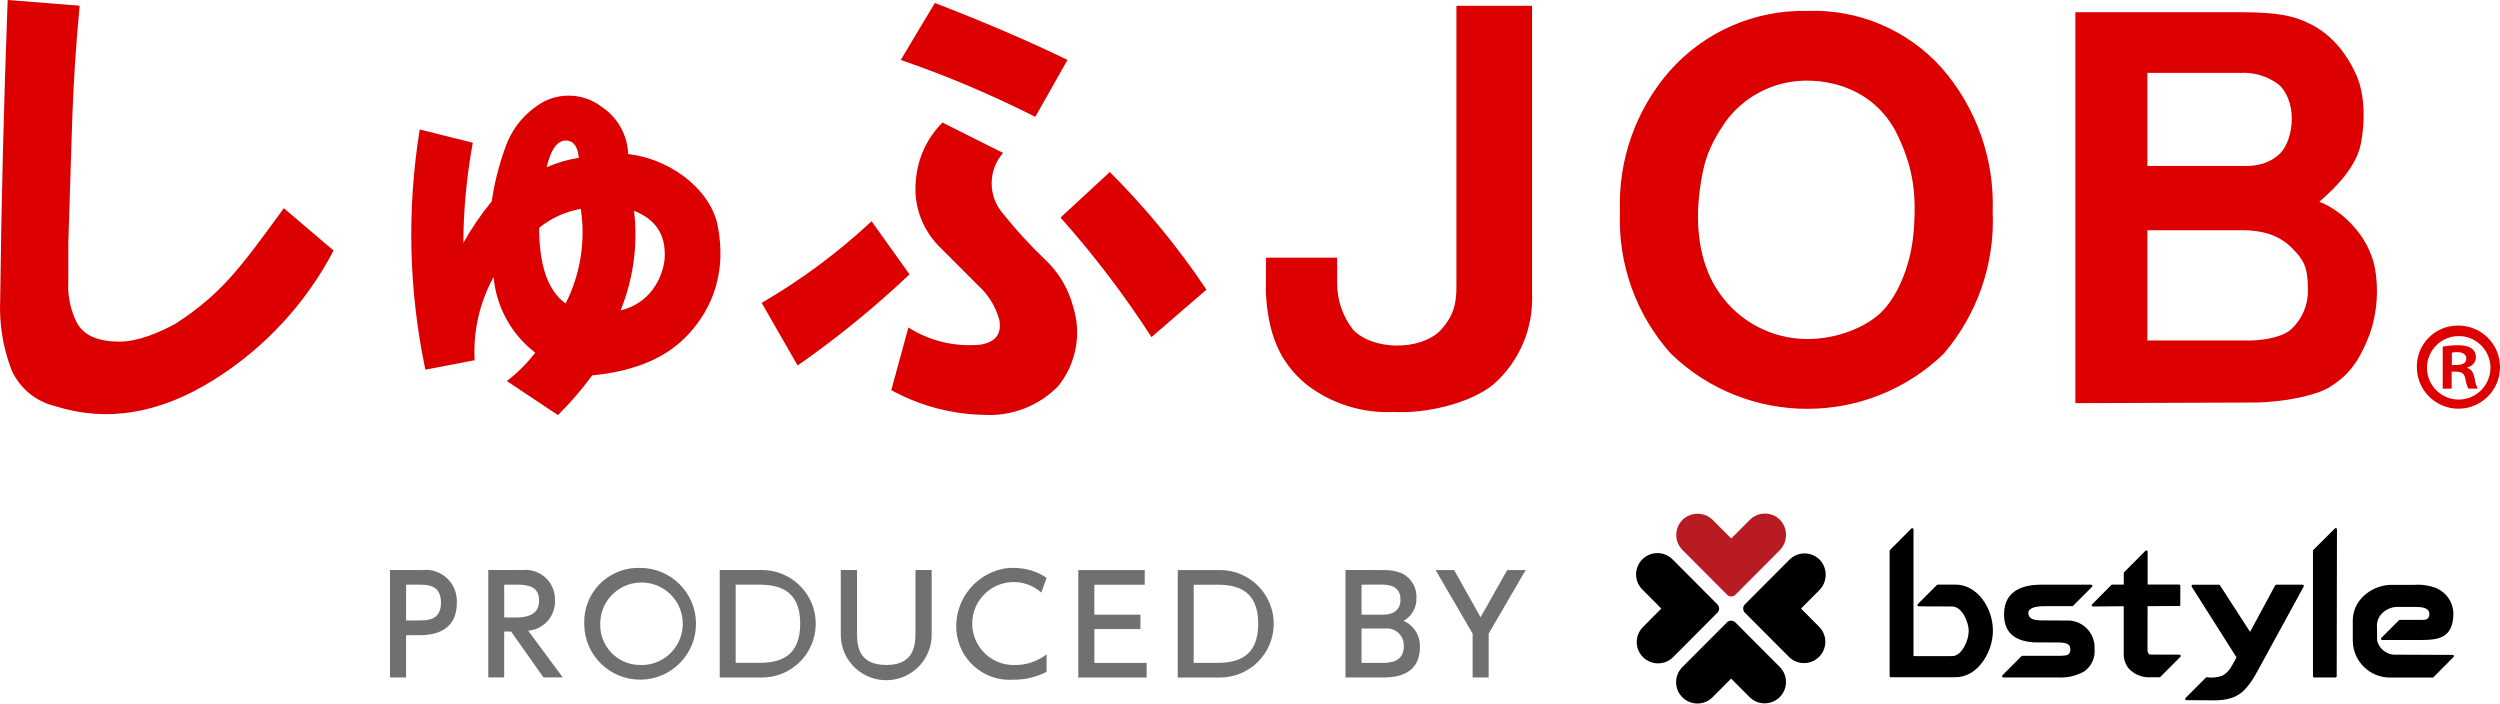
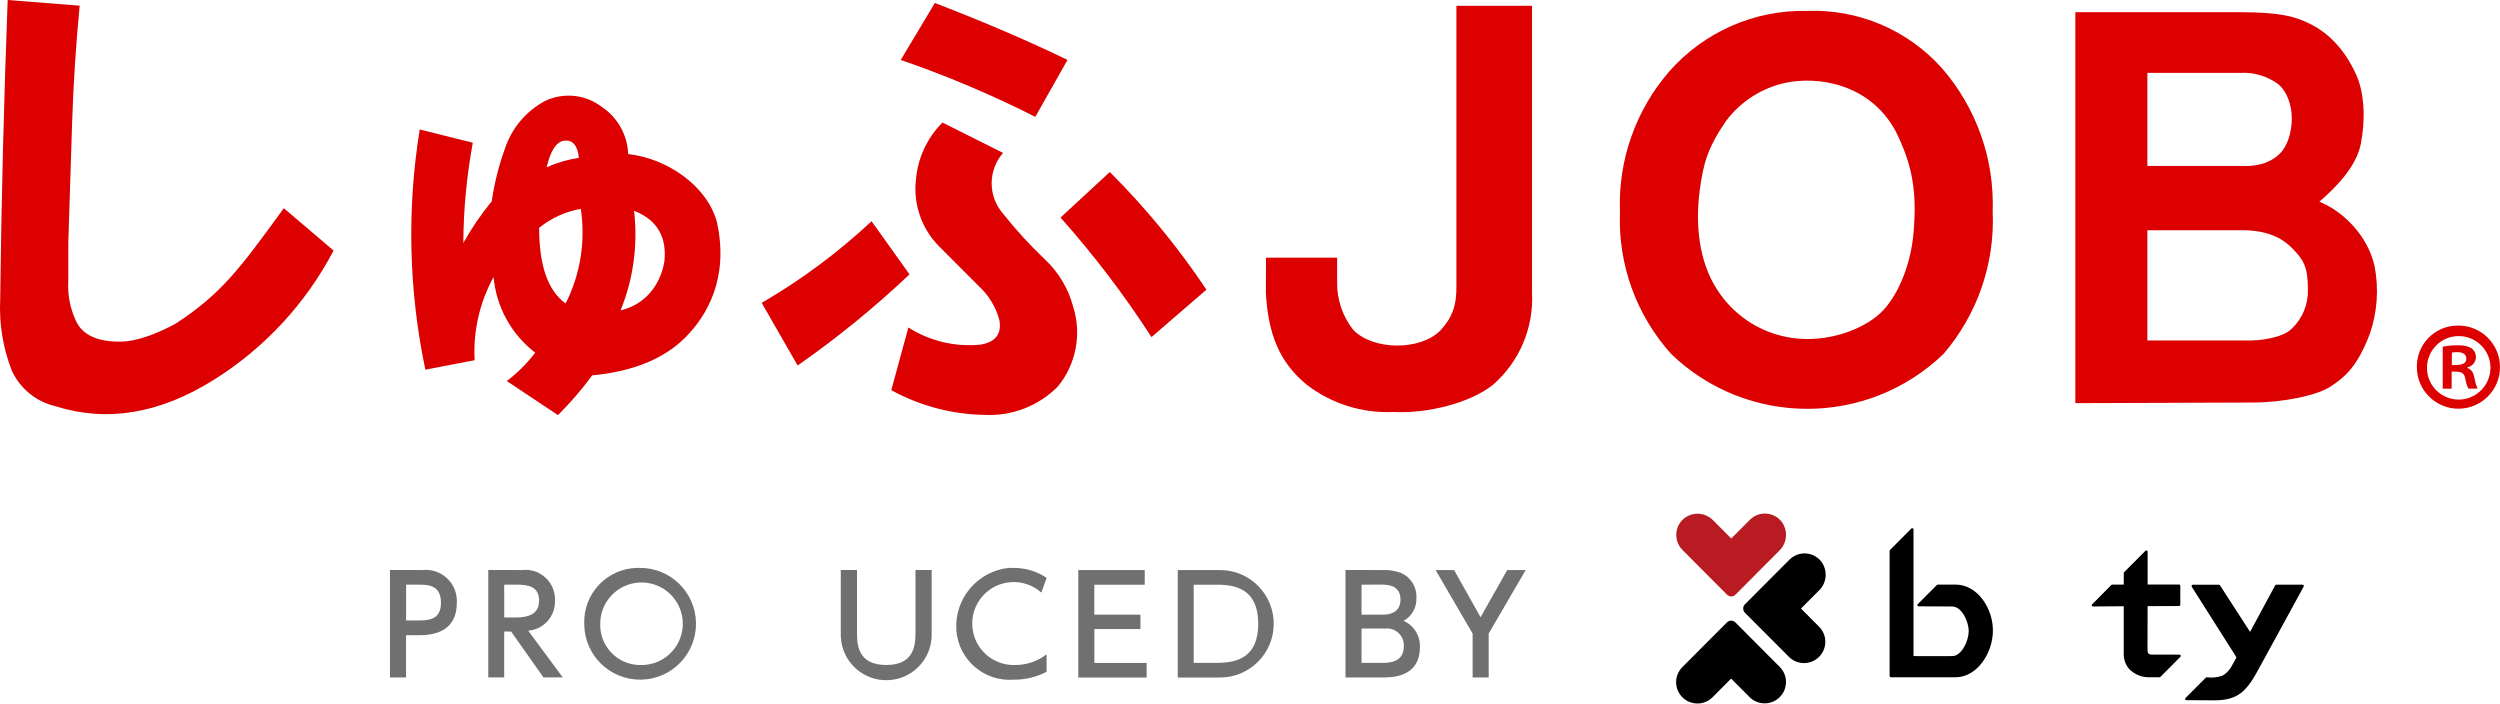
<svg xmlns="http://www.w3.org/2000/svg" id="_レイヤー_2" viewBox="0 0 160 45.024">
  <defs>
    <style>.cls-1,.cls-2,.cls-3,.cls-4{stroke-width:0px;}.cls-2{fill:#717071;}.cls-3{fill:#dc0000;}.cls-4{fill:#b81c22;}</style>
  </defs>
  <g id="_追従">
    <path class="cls-2" d="M27.02,36.483c1.094-.125,2.082.661,2.207,1.755,0,0,0,0,0,.001.013.113.016.228.01.342,0,1.683-1.236,2.072-2.393,2.072h-.856v2.704h-1.029v-6.878l2.061.004ZM26.761,39.708c.588,0,1.461,0,1.461-1.127,0-1.162-.847-1.162-1.461-1.162h-.77v2.289h.77Z" />
    <path class="cls-2" d="M33.402,36.483c1.036-.126,1.978.612,2.104,1.648,0,0,0,0,0,0,.012.103.016.206.012.31.035.996-.72,1.843-1.714,1.922l2.214,2.992h-1.236l-2.074-2.938h-.44v2.938h-1.018v-6.878l2.152.006ZM32.27,37.419v2.098h.787c.674,0,1.444-.173,1.444-1.067s-.641-1.032-1.427-1.032h-.804Z" />
    <path class="cls-2" d="M40.935,36.345c1.975-.018,3.591,1.568,3.609,3.544.018,1.975-1.568,3.591-3.544,3.609s-3.591-1.568-3.609-3.544c0-.004,0-.008,0-.011v-.026c-.063-1.91,1.434-3.508,3.344-3.571.066-.002.133-.002.2,0ZM40.935,42.56c1.458.067,2.693-1.06,2.761-2.518.067-1.458-1.06-2.693-2.518-2.761-1.458-.067-2.693,1.06-2.761,2.518,0,.002,0,.004,0,.007-.002.036-.002.073-.002.109-.047,1.414,1.062,2.598,2.475,2.644,0,0,0,0,.001,0h.044Z" />
-     <path class="cls-2" d="M46.063,36.482h2.74c1.899.019,3.424,1.574,3.405,3.473-.019,1.893-1.564,3.415-3.457,3.405h-2.688v-6.878ZM47.083,42.421h1.495c1.305,0,2.636-.364,2.636-2.506,0-2.21-1.435-2.496-2.636-2.496h-1.495v5.002Z" />
    <path class="cls-2" d="M59.626,36.482v4.021c.067,1.606-1.181,2.962-2.786,3.028-1.606.067-2.962-1.181-3.028-2.786,0-.018-.001-.036-.002-.054-.002-.062-.002-.125,0-.188v-4.021h1.038v3.961c0,.746,0,2.116,1.876,2.116,1.858,0,1.867-1.388,1.867-2.116v-3.961h1.036Z" />
    <path class="cls-2" d="M66.983,42.994c-.653.34-1.381.514-2.117.506-1.881.139-3.519-1.273-3.658-3.154,0,0,0-.001,0-.002-.142-2.022,1.345-3.791,3.361-4,.093-.003.187-.002.28.003.759-.011,1.504.21,2.134.634l-.337.944c-1.095-.976-2.774-.88-3.75.214-.976,1.095-.88,2.774.214,3.75.484.432,1.109.671,1.757.674.019,0,.038,0,.058-.001.743.011,1.469-.231,2.057-.685v1.116Z" />
    <path class="cls-2" d="M72.987,39.335v.927h-2.947v2.164h3.345v.937h-4.374v-6.879h4.252v.937h-3.226v1.916h2.949Z" />
    <path class="cls-2" d="M75.376,36.483h2.739c1.899.019,3.423,1.575,3.404,3.474-.019,1.892-1.563,3.413-3.455,3.404h-2.688v-6.878ZM76.396,42.422h1.495c1.305,0,2.636-.364,2.636-2.505,0-2.21-1.435-2.496-2.636-2.496h-1.495v5.002Z" />
    <path class="cls-2" d="M88.523,36.484c.392-.016.783.048,1.149.19.623.27,1.013.9.977,1.578.035.611-.284,1.188-.821,1.482.663.291,1.078.96,1.045,1.683,0,1.942-1.807,1.942-2.428,1.942h-2.334v-6.879l2.412.003ZM87.139,37.419v1.921h1.383c.474,0,1.109-.175,1.109-.962,0-.963-.873-.963-1.27-.963l-1.222.003ZM87.139,40.228v2.197h1.289c.553,0,1.417-.053,1.417-1.085.021-.598-.446-1.1-1.044-1.121,0,0,0,0,0,0-.061-.002-.122,0-.183.009h-1.479Z" />
    <path class="cls-2" d="M94.247,40.55l-2.368-4.065h1.184l1.694,3.017,1.703-3.017h1.183l-2.368,4.065v2.809h-1.027v-2.809Z" />
    <path class="cls-4" d="M113.981,33.335c-.493-.566-1.351-.626-1.918-.134-.002.002-.004.003-.006.005-.022.02-.045.04-.066.062l-1.191,1.195-1.158-1.162c-.509-.524-1.336-.565-1.895-.095-.567.498-.624,1.36-.129,1.928.02.022.041.046.063.067l1.191,1.195,1.66,1.666c.148.148.388.148.536,0h0s1.659-1.666,1.659-1.666l1.158-1.162c.522-.511.563-1.338.095-1.899Z" />
    <path class="cls-1" d="M113.913,42.692l-1.192-1.195-1.659-1.665c-.146-.148-.385-.149-.533-.003,0,0-.001.001-.002.002l-.002.002-1.66,1.664-1.192,1.195c-.534.532-.536,1.397-.003,1.931.532.534,1.397.536,1.931.003h0l1.191-1.196,1.192,1.196c.54.527,1.404.516,1.931-.024.519-.532.517-1.38-.003-1.91h-.001Z" />
-     <path class="cls-1" d="M109.912,39.216c.148-.149.148-.388,0-.537l-1.659-1.665-1.192-1.195c-.521-.545-1.385-.564-1.93-.042-.545.521-.564,1.385-.042,1.93h0c.015.016.03.03.045.045l1.186,1.19s.003.008,0,.011l-1.186,1.19c-.523.543-.508,1.407.035,1.93.528.509,1.364.51,1.893.002l1.192-1.196,1.659-1.665Z" />
    <path class="cls-1" d="M115.264,38.946l1.158-1.161c.523-.511.564-1.339.095-1.9-.493-.566-1.352-.626-1.919-.133-.002.001-.003.003-.005.004-.022.02-.044.04-.066.061l-1.192,1.194-1.66,1.665c-.148.149-.148.389,0,.538h0l1.66,1.665,1.192,1.195c.553.513,1.416.48,1.929-.072.487-.525.486-1.337-.003-1.86l-1.191-1.196Z" />
    <path class="cls-1" d="M147.361,37.42h-1.678c-.03,0-.058.016-.073.042l-1.605,2.979-1.927-2.982c-.015-.024-.041-.039-.069-.038h-1.677c-.066,0-.101.073-.036.171l2.839,4.477s-.272.515-.36.652c-.135.216-.32.395-.54.523-.323.114-.669.148-1.008.101-.024.003-.046.015-.062.033l-1.292,1.295c-.032.031-.032.082-.001.114,0,0,0,0,0,0,.015.015.036.024.057.024.486,0,1.752.014,1.881.011,1.412-.038,1.967-.53,2.802-2.113l2.823-5.166c.022-.041.007-.091-.034-.113-.012-.006-.026-.01-.04-.01Z" />
-     <path class="cls-1" d="M132.19,39.715l-1.639-.011c-.621-.022-.735-.243-.735-.491-.003-.07.024-.137.075-.185.24-.24.763-.238,1.294-.234h1.438c.022,0,.042-.009.057-.024l1.21-1.214c.031-.032.031-.083,0-.115-.015-.015-.036-.024-.057-.024h-3.176c-1.03,0-2.398.278-2.398,1.909,0,1.431,1.047,1.719,1.906,1.787l1.663.006c.567.026.671.183.671.427.014.109-.017.218-.085.304-.123.124-.422.123-.8.122h-2.184c-.022,0-.042.009-.057.024l-1.218,1.222c-.032.031-.032.083,0,.114h0c.015.016.036.025.058.024h3.447c.599.043,1.197-.09,1.722-.381.466-.323.722-.872.669-1.436.057-.951-.667-1.768-1.617-1.825-.081-.005-.163-.004-.244.002Z" />
    <path class="cls-1" d="M125.146,37.414h-1.127c-.021,0-.042.009-.057.023l-1.227,1.231c-.031.033-.03.085.003.116.015.014.034.022.054.022l2.148.008c.612,0,1.057.968,1.057,1.576s-.444,1.6-1.057,1.6c-.147,0-2.092.009-2.476,0v-8.104c0-.045-.037-.082-.082-.082-.021,0-.042.009-.057.024l-1.366,1.371c-.015.015-.024.036-.024.058v8.002c0,.046.037.084.084.084h4.145c1.38,0,2.382-1.567,2.382-2.981.005-1.432-.987-2.949-2.399-2.949Z" />
-     <path class="cls-1" d="M149.566,33.882c0-.045-.035-.081-.08-.082-.022,0-.043.008-.059.024l-1.374,1.373c-.015.016-.023.036-.023.058v8.021c0,.045.037.08.082.08h1.355c.045,0,.081-.036.082-.08l.017-9.394Z" />
    <path class="cls-1" d="M139.454,37.412h-2.006v-2.105c0-.044-.035-.081-.079-.082-.022,0-.043.009-.059.024l-1.365,1.371c-.015.015-.024.036-.024.058v.736h-.738c-.022,0-.042.009-.057.024l-1.229,1.238c-.032.032-.032.084,0,.116.016.015.036.023.058.023l1.964-.016v2.976c-.023.378.101.751.345,1.041.359.363.855.556,1.364.53h.573c.022,0,.043-.007.06-.022l1.283-1.288c.032-.032.032-.083,0-.115-.015-.015-.034-.023-.055-.024-.504,0-1.806,0-1.847-.005-.078-.006-.202-.052-.202-.288l.006-2.811,2.009-.008c.046,0,.084-.037.084-.083h0v-1.214c0-.042-.034-.076-.077-.076h-.007Z" />
-     <path class="cls-1" d="M153.187,41.899c-.502-.046-.921-.401-1.049-.888,0-.202-.014-.657-.014-1.064.026-.269.147-.52.341-.708.241-.232.556-.372.89-.396h1.201c.417,0,.851.046.907.348.035.128.012.265-.061.375-.131.097-.141.109-.518.107h-1.295c-.022,0-.043.008-.058.023l-1.123,1.126c-.031.033-.03.085.003.116.015.014.035.022.056.022h2.462c1.134,0,2.088-.119,2.088-1.719-.021-.692-.437-1.311-1.07-1.591-.47-.186-.976-.26-1.48-.217h-1.552c-.612.041-1.19.291-1.639.708-.464.421-.719,1.025-.698,1.651v1.214c.013,1.312,1.085,2.366,2.396,2.358h2.71c.022,0,.042-.009.058-.024l1.283-1.288c.032-.031.034-.082.003-.114-.016-.017-.038-.026-.061-.025l-3.782-.015Z" />
    <path class="cls-3" d="M157.328,20.836c1.469-.006,2.665,1.18,2.672,2.649.006,1.469-1.18,2.665-2.649,2.672-1.469.006-2.665-1.18-2.672-2.649,0-.003,0-.006,0-.009v-.017c-.017-1.443,1.139-2.627,2.583-2.645.022-.002.044-.002.067-.001ZM157.366,25.574c1.127-.01,2.034-.932,2.024-2.059,0-.026,0-.052-.002-.078-.058-1.121-1.013-1.983-2.134-1.926-1.121.058-1.983,1.013-1.926,2.134.056,1.084.953,1.932,2.038,1.928h0ZM156.334,24.877v-2.693c.32-.059.644-.088.97-.087.47,0,1.154.087,1.154.785-.016.308-.239.565-.542.624v.044c.257.087.385.306.455.654.034.231.101.456.199.668h-.596c-.1-.211-.167-.437-.199-.668-.1-.422-.328-.422-.869-.422v1.09l-.572.005ZM156.918,23.366c.442,0,.926,0,.926-.408,0-.246-.171-.421-.583-.421-.115-.003-.23.006-.342.029v.8ZM.491,0l4.608.364c-.243,2.511-.404,5.022-.485,7.531-.081,2.594-.161,5.144-.243,7.652v2.429c-.053.877.113,1.754.485,2.551.404.892,1.333,1.337,2.789,1.337,1.185.007,2.557-.588,3.599-1.152,2.945-1.921,4.123-3.546,6.921-7.387l3.184,2.71c-1.771,3.381-4.408,6.231-7.64,8.259-3.477,2.187-6.872,2.752-10.185,1.696-1.237-.293-2.267-1.147-2.784-2.308C.188,22.25-.06,20.719.012,19.187.088,12.874.247,6.478.491,0ZM48.749,19.383c2.533-1.472,4.892-3.224,7.033-5.224l2.426,3.401c-2.238,2.119-4.631,4.068-7.159,5.831l-2.301-4.008ZM57.043,24.968l1.093-4.008c1.371.869,2.993,1.255,4.609,1.098.971-.161,1.375-.688,1.213-1.579-.228-.841-.69-1.599-1.333-2.187l-2.549-2.553c-1.102-1.125-1.637-2.687-1.455-4.252.117-1.377.718-2.668,1.697-3.644l3.878,1.943c-.973,1.114-.973,2.776,0,3.89.821,1.032,1.713,2.006,2.667,2.915.881.82,1.511,1.873,1.818,3.036.556,1.755.191,3.673-.97,5.101-1.241,1.259-2.964,1.923-4.729,1.823-2.078-.038-4.115-.58-5.937-1.58l-.002-.003ZM57.649,3.834l2.182-3.644c3.153,1.215,5.983,2.429,8.489,3.644l-2.061,3.644c-2.783-1.41-5.66-2.627-8.61-3.641v-.003ZM67.875,13.923l3.153-2.915c2.304,2.301,4.375,4.824,6.185,7.53l-3.517,3.036c-1.741-2.696-3.687-5.253-5.821-7.65v-.002ZM81.022,16.493l4.554-.004v1.625c-.006,1.089.359,2.148,1.035,3.002,1.268,1.307,4.235,1.337,5.539.066l.066-.066c.706-.784,1.02-1.525.994-2.874V.37h4.84v18.372c.113,2.235-.803,4.399-2.486,5.874-1.545,1.241-4.376,1.865-6.352,1.75-2.012.099-3.993-.521-5.589-1.75-1.747-1.433-2.463-3.251-2.608-5.874l.009-2.249ZM132.823,25.801V.78h10.611c2.356.013,3.356.219,4.418.751,1.178.59,2.209,1.625,2.945,3.25.545,1.202.592,2.941.294,4.433-.294,1.478-1.62,2.807-2.651,3.694,1.473.59,3.09,2.128,3.535,4.137.275,1.429.173,2.905-.294,4.284-.803,2.148-1.62,2.807-2.504,3.398s-3.093,1.035-5.007,1.035l-11.347.04ZM137.432,10.618h5.942c1.387.075,2.122-.368,2.564-.812s.737-1.329.737-2.216-.313-1.752-.884-2.216c-.7-.509-1.554-.759-2.417-.709h-5.942v5.953ZM137.432,21.79h6.297c.9.032,2.356-.164,2.946-.755.686-.652,1.061-1.566,1.031-2.512,0-1.478-.295-1.921-1.031-2.659-.736-.739-1.767-1.182-3.509-1.127h-5.734v7.054ZM127.531,13.558c.125-3.379-1.046-6.678-3.272-9.222-2.184-2.428-5.333-3.76-8.596-3.638-3.375-.076-6.611,1.346-8.838,3.883-2.15,2.483-3.275,5.69-3.147,8.971v.005c-.138,3.341,1.037,6.604,3.272,9.092,4.867,4.688,12.57,4.688,17.437,0,2.163-2.522,3.288-5.772,3.146-9.092h-.002ZM122.467,14.885c-.16,1.936-.903,3.844-1.928,4.958-1.025,1.114-3.206,1.99-5.344,1.837-2.195-.15-4.183-1.346-5.344-3.215-1.069-1.683-1.374-3.98-1.069-6.276.219-1.643.474-2.69,1.68-4.44.934-1.252,2.29-2.122,3.817-2.449,1.992-.428,5.344,0,7.023,3.062,1.138,2.254,1.376,3.98,1.167,6.523h-.002ZM26.863,8.286l3.397.848c-.392,2.117-.595,4.264-.607,6.417.523-.942,1.132-1.834,1.818-2.664.166-1.156.451-2.292.85-3.39.432-1.297,1.342-2.379,2.546-3.026,1.184-.575,2.591-.435,3.638.363,1.021.676,1.653,1.803,1.697,3.026,2.435.262,5.046,1.994,5.682,4.358.782,3.564-.623,5.98-2.028,7.385-1.378,1.378-3.377,2.176-5.957,2.421-.663.902-1.394,1.752-2.188,2.542l-3.274-2.179c.684-.522,1.295-1.132,1.818-1.815-1.526-1.171-2.493-2.927-2.666-4.843-.894,1.627-1.314,3.472-1.212,5.326l-3.153.605c-1.067-5.059-1.189-10.272-.361-15.376h-.002ZM36.2,19.422c.946-1.868,1.285-3.984.971-6.054-.977.171-1.895.588-2.666,1.211,0,2.423.566,4.037,1.697,4.844h-.001ZM34.987,10.705c.657-.293,1.35-.497,2.061-.605-.082-.806-.405-1.17-.971-1.093-.484.086-.848.653-1.091,1.701v-.003ZM39.716,19.867c1.846-.443,2.637-1.975,2.812-3.189.159-1.802-.721-2.697-1.949-3.189.256,2.166-.041,4.361-.864,6.38v-.003Z" />
  </g>
</svg>